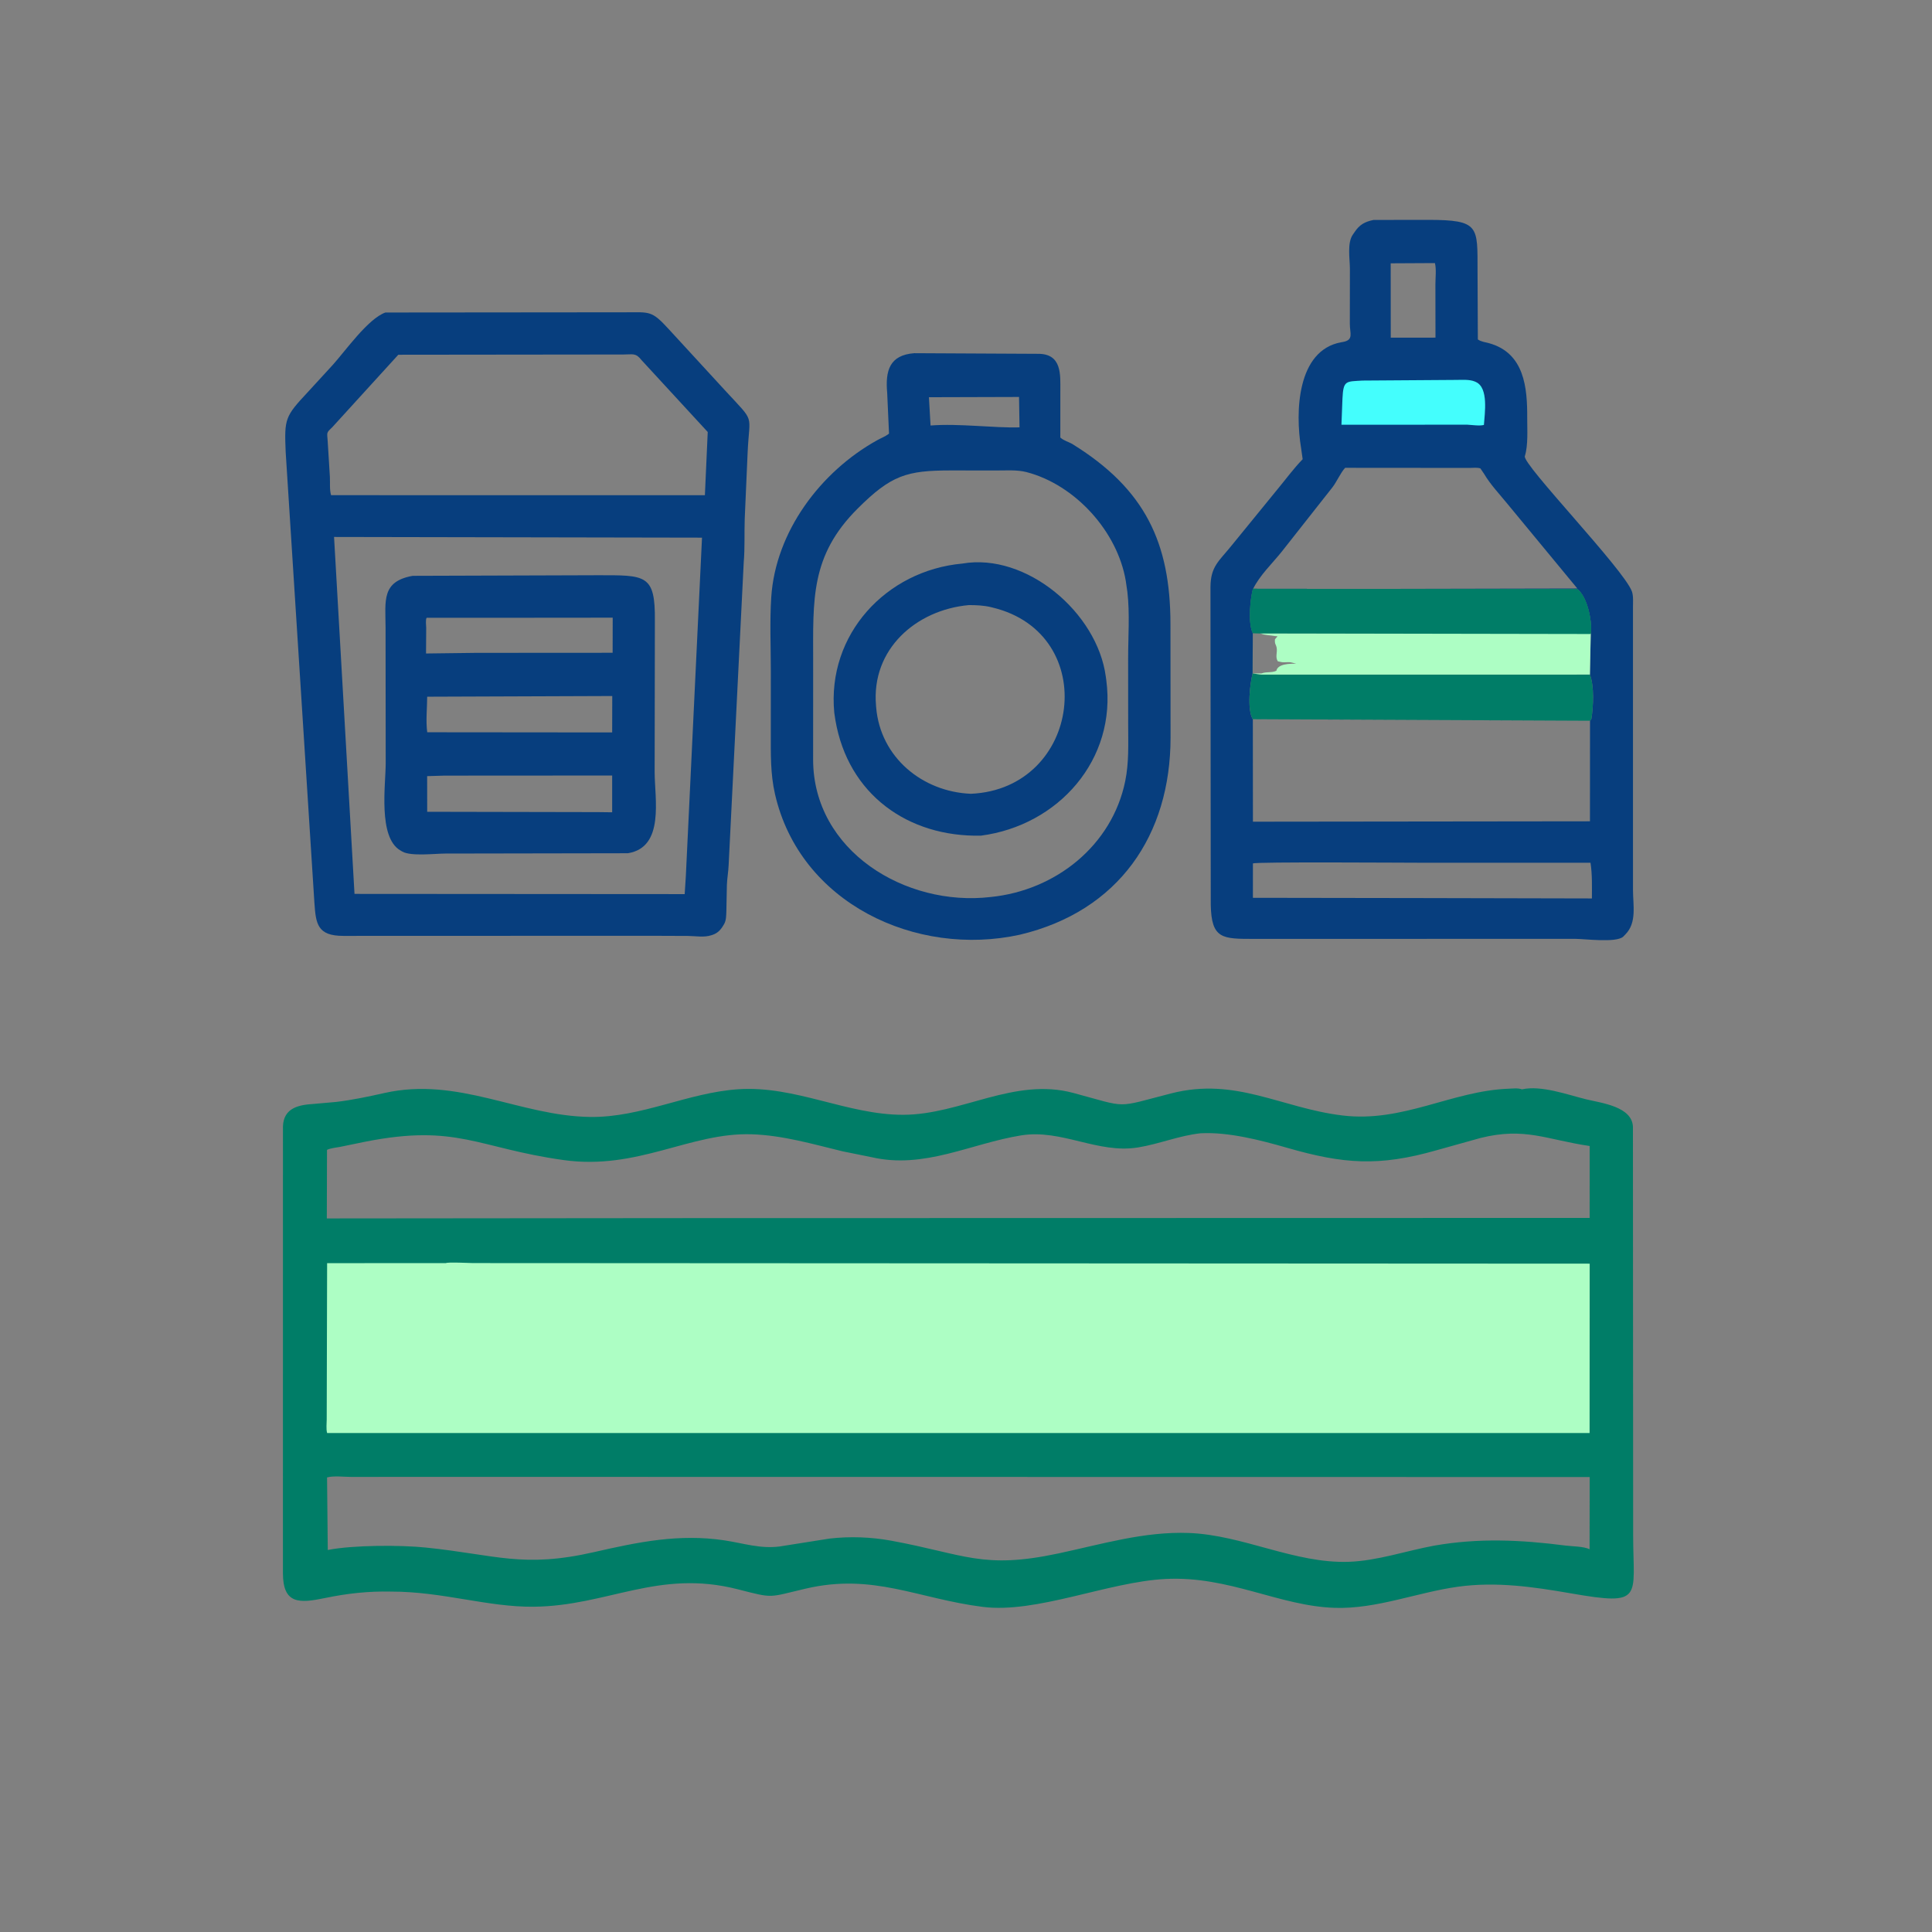
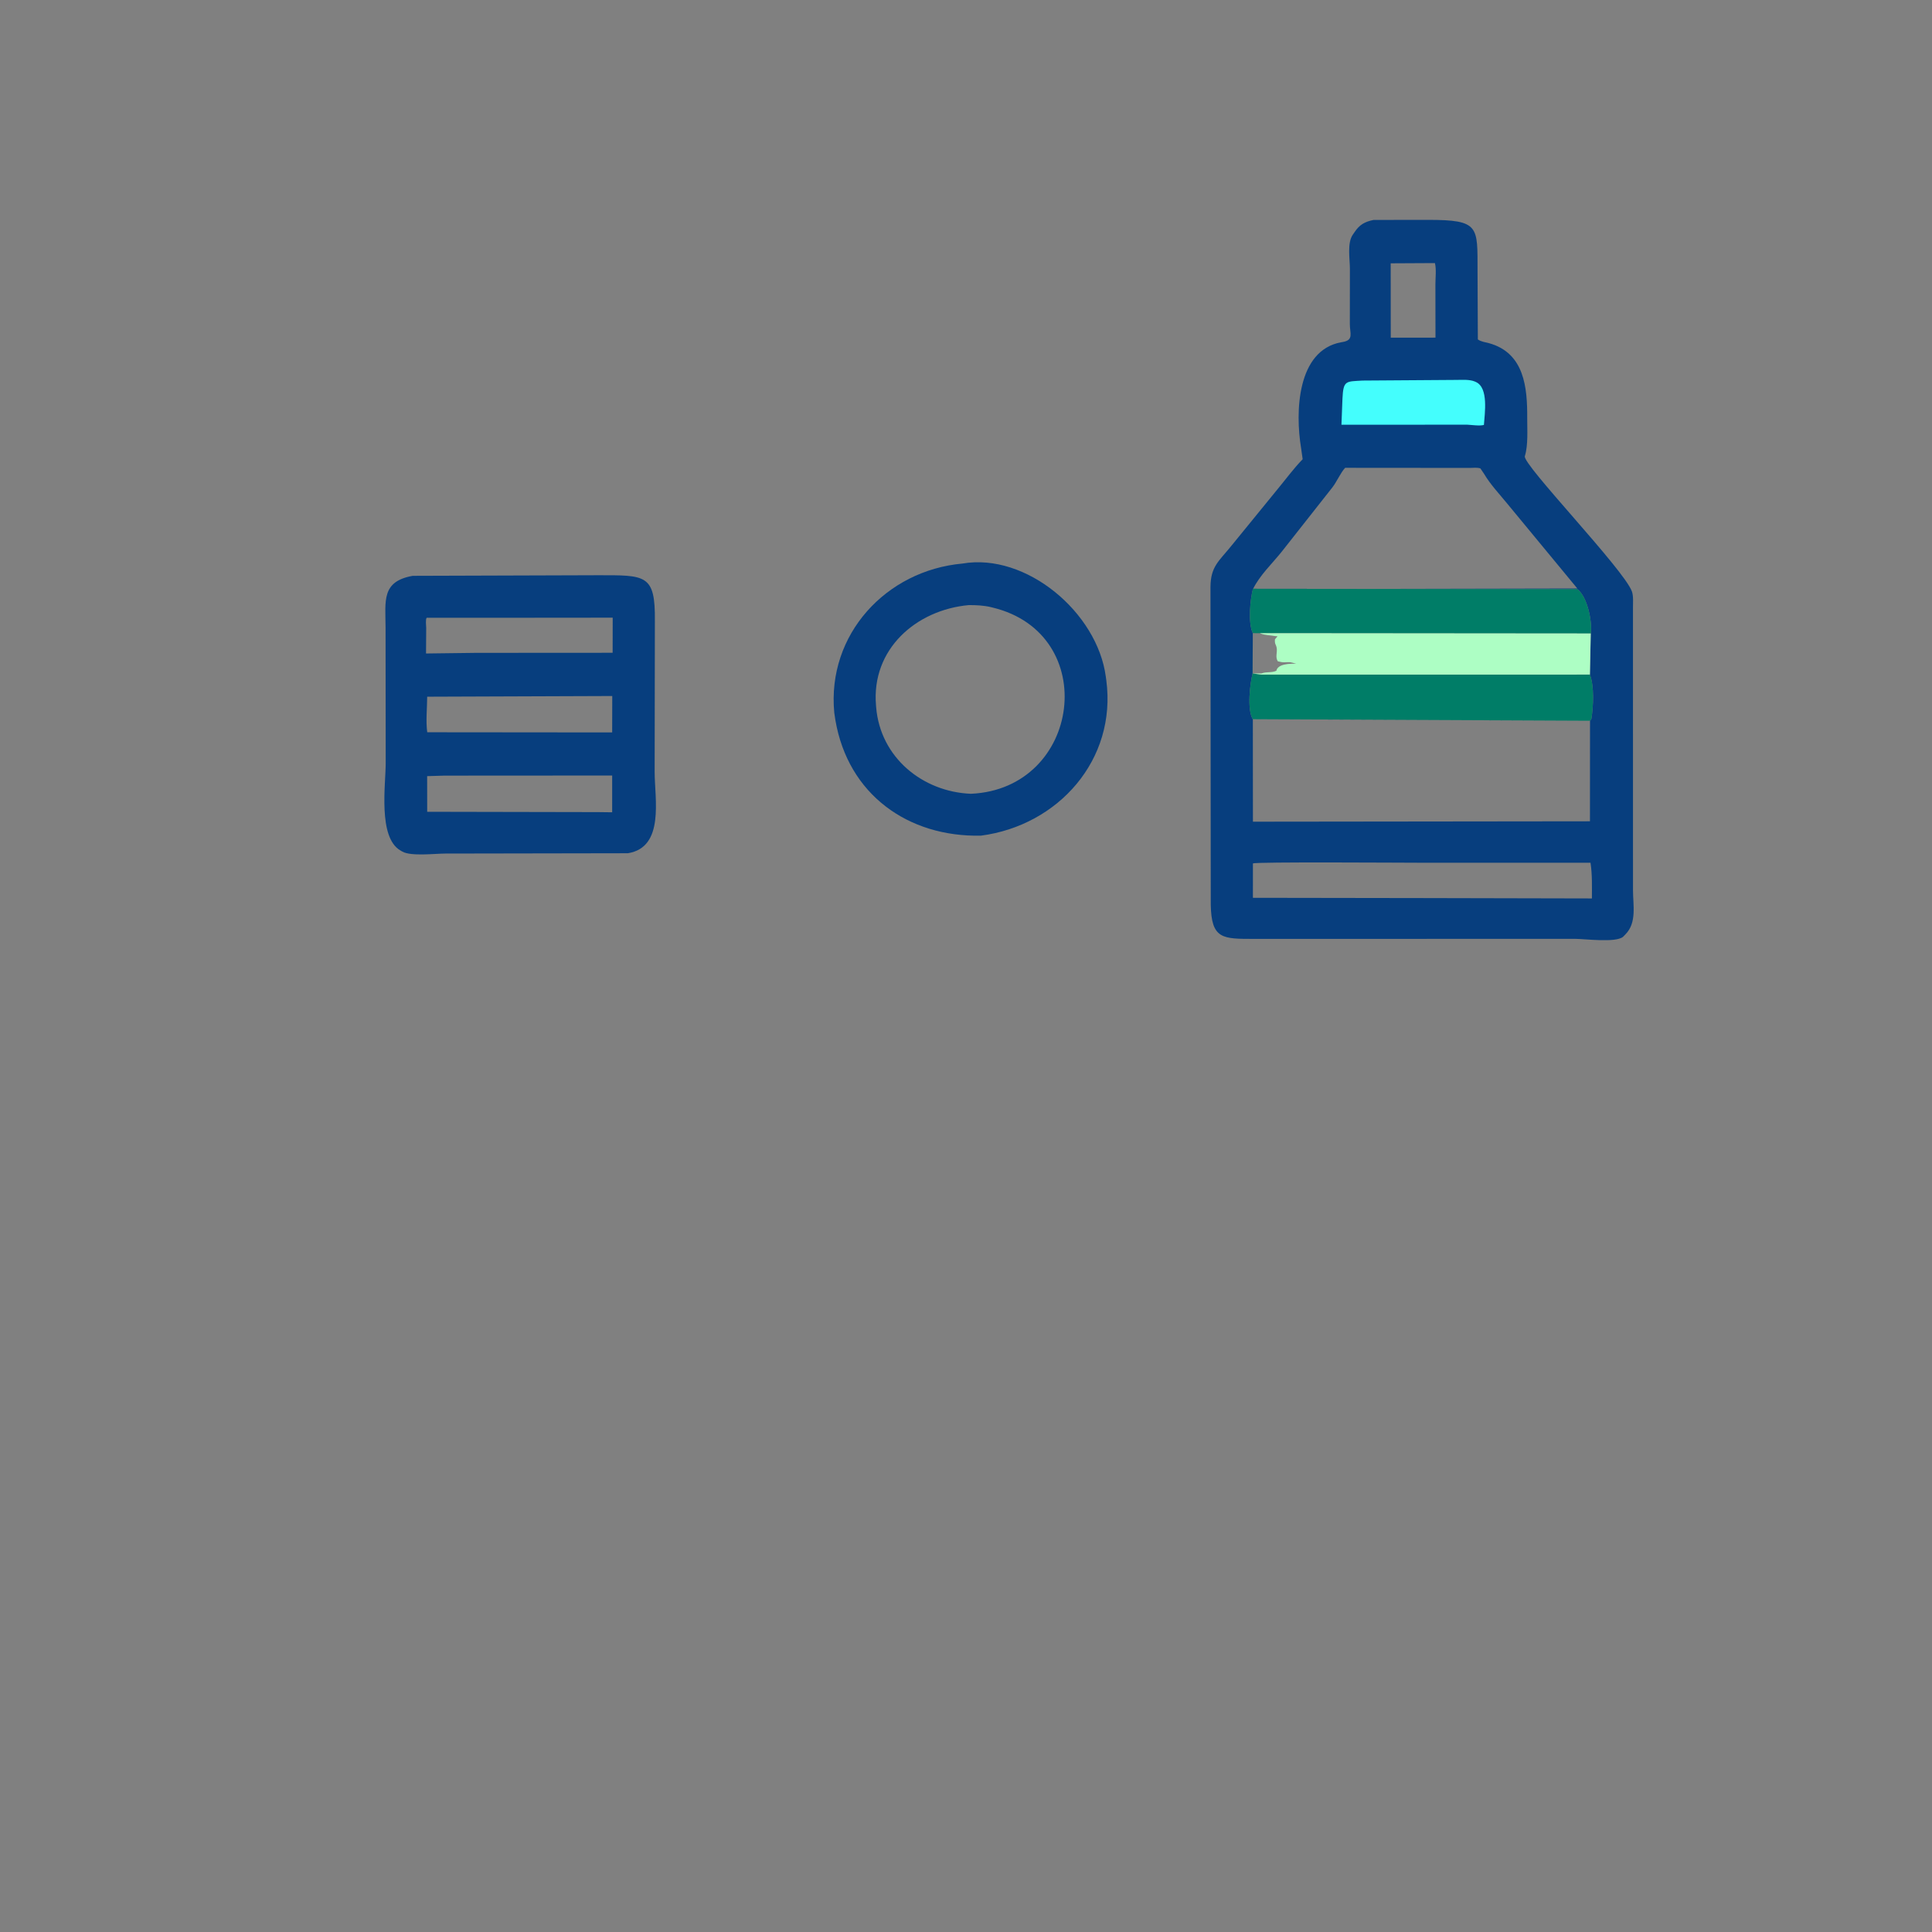
<svg xmlns="http://www.w3.org/2000/svg" version="1.1" style="display: block;" viewBox="0 0 2048 2048" width="640" height="640">
  <rect x="0" y="0" width="2048" height="2048" fill="#808080" stroke="none" />
-   <path transform="translate(0,0)" fill="rgb(7,62,126)" d="M 969.181 374.397 L 1100.09 375.062 C 1125.91 374.784 1123.97 397.392 1124.01 413.917 L 1123.98 463.813 C 1128.02 467.39 1132.78 468.241 1137.27 471.024 C 1214.09 518.648 1240.54 575.653 1240.73 660.991 L 1240.84 781.884 C 1240.8 885.082 1186.09 965.846 1081.25 990.789 C 971.154 1015.08 847.946 957.598 821.511 841.696 C 816.595 820.143 817.082 799.353 817.088 777.435 L 817.115 711.765 C 817.141 685.7 815.852 658.895 817.569 632.941 C 822.159 563.547 869.784 500.032 929.751 466.707 C 934.237 464.214 938.201 462.881 942.401 459.682 L 940.462 416.508 C 938.347 392.838 942.926 376.384 969.181 374.397 z M 1007.69 498.684 C 961.306 498.767 944.884 503.469 909.146 539.108 C 858.91 589.204 861.957 635.337 861.981 701.825 L 861.939 805.353 C 862.183 901.973 959.721 961.434 1050.15 950.862 C 1118.85 943.986 1178.8 896.396 1192.78 828.033 C 1196.86 808.093 1195.91 788.365 1195.91 768.119 L 1195.87 698.342 C 1195.84 675.244 1197.76 650.237 1195.05 627.34 L 1193.37 615.789 C 1184.58 563.496 1139.87 513.897 1088.1 500.436 C 1078.21 497.865 1066.59 498.767 1056.43 498.736 L 1007.69 498.684 z M 984.703 421.081 L 986.421 451.062 C 1016.48 448.671 1053.61 453.831 1080.73 453.013 L 1080.22 420.803 L 984.703 421.081 z" />
  <path transform="translate(0,0)" fill="rgb(7,62,126)" d="M 1020.23 597.393 C 1087.96 585.754 1163.18 649.364 1172.2 717.236 L 1172.71 721.007 C 1183.96 805.306 1121.87 875.035 1039.84 885.833 C 962.472 887.448 899.019 842.155 885.548 763.38 L 884.361 755.493 C 876.492 672.529 939.305 604.731 1020.23 597.393 z M 1027.07 641.423 C 971.323 646.422 923.353 688.048 928.627 748 L 928.78 749.953 C 933.229 802.924 977.915 839.409 1029.25 841.443 C 1146.4 836.144 1167.38 671.609 1052 643.983 L 1050.13 643.52 C 1042.74 641.783 1034.65 641.4 1027.07 641.423 z" />
  <path transform="translate(0,0)" fill="rgb(7,62,126)" d="M 1456.01 233.146 L 1513.89 233.07 C 1568.5 233.088 1566.16 239.868 1566.26 286.965 L 1566.58 359.828 C 1570.36 362.369 1574.04 362.59 1578.32 363.763 C 1616.22 374.177 1619.06 411.418 1618.91 443.033 C 1618.85 455.367 1620.05 471.836 1616.39 483.582 C 1613.69 492.261 1721.1 603.155 1729.87 626.901 C 1731.65 631.732 1730.97 639.416 1731.01 644.664 L 1731.04 943.484 C 1731.03 959.51 1735.33 978.118 1722.95 990.541 L 1720.58 992.987 C 1712.92 999.63 1680.25 995.235 1669.71 995.223 L 1557.88 995.239 L 1328.96 995.278 C 1295.95 995.231 1284.1 995.541 1283.46 959.008 L 1283.15 622.466 C 1283.27 600.26 1292.17 594.962 1305.66 578.143 L 1353.91 518.986 C 1362.79 508.338 1371.22 496.689 1380.88 486.791 L 1379.21 474.983 C 1372.91 436.993 1374.72 371.29 1421.81 362.793 L 1423.32 362.54 C 1435.3 360.456 1430.87 353.455 1430.88 343.409 L 1430.95 285.002 C 1430.97 274.701 1427.79 257.388 1434.18 248.55 L 1435.82 246.166 C 1441.13 238.12 1446.71 235.08 1456.01 233.146 z M 1672.04 624.5 L 1328.18 624.144 C 1325.32 635 1322.75 660.153 1328.02 671.153 L 1327.8 713.914 C 1325.08 724.706 1321.75 751.778 1327.97 762.357 L 1685.48 764.015 L 1686.95 761.966 C 1688.96 749.195 1690.15 727.746 1685.35 715.079 L 1686.25 672.069 C 1688.14 658.299 1682.4 632.166 1672.04 624.5 z M 1328.06 762.333 L 1328.16 871.028 L 1685.42 870.614 L 1685.48 764.015 L 1328.06 762.333 z M 1328.18 624.528 L 1672.04 623.813 L 1598.16 534.366 C 1590.02 524.35 1579.82 513.58 1573.32 502.511 L 1569.3 496.548 C 1565.99 495.391 1561.63 495.995 1558.1 496.014 L 1425.92 495.908 C 1420.96 501.204 1417.27 510.269 1412.53 516.467 L 1358.49 585.054 C 1348.56 597.398 1335.25 610.007 1328.18 624.528 z M 1506.06 914.545 C 1487.77 914.556 1330.51 913.422 1328.15 915.295 L 1328.13 951.719 L 1509.75 951.995 L 1687.48 952.384 C 1687.53 939.869 1687.91 926.956 1686.01 914.567 L 1506.06 914.545 z M 1474.19 279.125 L 1474.26 357.939 L 1521.67 357.908 L 1521.59 301.503 C 1521.58 294.83 1522.75 285.145 1521.06 278.88 L 1474.19 279.125 z" />
  <path transform="translate(0,0)" fill="rgb(68,254,253)" d="M 1444.51 403.41 L 1543.76 402.727 C 1549.93 402.729 1557.67 402.037 1563.42 404.449 L 1564.5 404.943 C 1578.21 411.055 1573.79 438.603 1573.01 450.451 C 1568.34 451.728 1560.39 450.419 1555.38 450.187 L 1422 450.243 L 1423.07 422.461 C 1424.02 402.984 1426.64 404.524 1444.51 403.41 z" />
  <path transform="translate(0,0)" fill="rgb(0,125,103)" d="M 1672.04 624.5 C 1682.4 632.166 1688.14 658.299 1686.25 672.069 L 1685.35 715.079 C 1690.15 727.746 1688.96 749.195 1686.95 761.966 L 1685.48 764.015 L 1327.97 762.357 C 1321.75 751.778 1325.08 724.706 1327.8 713.914 L 1328.02 671.153 C 1322.75 660.153 1325.32 635 1328.18 624.144 L 1672.04 624.5 z M 1335.56 671.217 L 1328.02 671.153 L 1327.71 713.914 L 1337.39 715.112 L 1685.35 715.079 L 1686.25 671.51 L 1335.56 671.217 z" />
  <path transform="translate(0,0)" fill="rgb(173,254,196)" d="M 1335.56 671.217 L 1686.25 671.51 L 1685.35 715.079 L 1337.39 715.112 L 1327.71 713.914 L 1328.02 671.153 L 1335.56 671.217 z M 1328.02 671.153 L 1327.71 713.914 L 1337.39 713.831 C 1342.77 711.757 1348.1 713.462 1353.01 711.005 C 1354.57 703.516 1367.6 703.51 1374 703.51 L 1370 702.49 C 1365.86 701.238 1362.13 702.599 1358.09 701.792 L 1354.5 701 C 1351.67 696.472 1354.12 691.887 1353.37 687.021 C 1352.74 682.888 1351.04 683.174 1351.5 677.713 L 1354.25 674.505 L 1351.5 674.241 C 1346.5 673.287 1341.24 673.482 1336.49 671.605 L 1335.56 671.217 L 1328.02 671.153 z" />
-   <path transform="translate(0,0)" fill="rgb(0,125,103)" d="M 1672.04 624.5 C 1682.4 632.166 1688.14 658.299 1686.25 672.069 L 1335.56 671.447 L 1327.91 671.153 C 1322.75 660.153 1325.32 635 1328.18 624.144 L 1672.04 624.5 z" />
-   <path transform="translate(0,0)" fill="rgb(7,62,126)" d="M 408.542 331.279 L 662.783 331.045 C 688.932 331.071 690.634 328.896 709.034 349.065 L 768.941 414.24 C 801.113 449.156 794.416 437.308 792.529 479.531 L 789.439 550 C 788.922 565.249 789.675 580.823 788.393 596 L 772.389 917 C 772.096 924.011 770.802 930.961 770.537 938 L 769.977 965.823 C 769.797 970.271 769.894 975.379 767.695 979.375 L 767.02 980.5 C 764.171 985.43 761.001 989.022 755.473 990.934 L 754.17 991.357 C 746.494 993.955 737.435 992.231 729.392 992.133 L 688.759 991.973 L 363.933 992.082 C 336.508 992.096 334.807 979.455 333.291 957.109 L 302.828 479.147 C 301.352 443.741 302.056 441.609 326.241 415.699 L 352.674 386.894 C 366.011 372.149 390.142 337.755 408.542 331.279 z M 354.112 569.203 L 375.79 947.566 L 725.796 947.798 L 727.015 928.75 L 744.156 569.928 L 354.112 569.203 z M 422.218 376.046 L 352.533 452.533 C 345.642 459.175 346.7 457.883 347.371 467.736 L 349.705 505.745 C 350.001 511.845 349.229 519.13 350.951 524.911 L 675.311 524.938 L 747.216 524.925 L 750.222 457.928 L 680.122 381.813 C 673.791 373.738 670.986 375.844 660.859 375.783 L 422.218 376.046 z" />
  <path transform="translate(0,0)" fill="rgb(7,62,126)" d="M 437.515 610.401 L 633.262 609.774 C 684.504 609.753 694.708 608.543 694.194 658.193 L 693.953 818.085 C 693.93 846.764 704.828 898.106 665.611 904.465 L 472.072 904.807 C 461.331 904.801 435.661 907.934 426.514 902.727 L 424.37 901.472 C 400.56 887.611 408.848 831.639 408.861 809.127 L 408.716 664.814 C 408.546 636.832 404.279 616.29 437.515 610.401 z M 471.199 822.191 L 452.789 822.736 L 452.845 860.523 L 634.25 860.876 L 648.914 861.061 L 648.925 822.084 L 471.199 822.191 z M 597.687 654.829 L 452.294 654.887 C 450.897 656.568 451.758 663.337 451.789 665.698 L 451.611 692.722 L 504.5 692.06 L 649.41 691.972 L 649.491 654.751 L 597.687 654.829 z M 452.839 738.533 C 452.772 750.527 451.271 764.463 452.883 776.227 L 648.924 776.411 L 649.019 737.812 L 452.839 738.533 z" />
-   <path transform="translate(0,0)" fill="rgb(0,125,103)" d="M 1613.32 1154.76 C 1633.79 1150.17 1661.84 1160.52 1681.39 1165.32 C 1697.35 1169.23 1730.18 1172.87 1730.97 1194.5 L 1731.2 1627.74 C 1731.32 1693.93 1742.92 1702.55 1665.31 1689.04 C 1625.6 1682.13 1586.12 1676.4 1545.72 1681.96 C 1502.2 1687.95 1459.55 1705.74 1415.15 1704.39 C 1355.89 1702.58 1303.17 1670.3 1235.34 1673.78 C 1174.61 1676.9 1098.86 1710.58 1041.78 1703.37 C 972.888 1694.66 925.835 1667.27 854.186 1683.99 C 813.897 1693.38 820.884 1694.65 782.15 1684.72 C 697.854 1663.12 644.286 1702.37 565.829 1703.2 C 517.002 1703.72 469.227 1687.08 414.558 1687.15 C 390.539 1686.62 368.159 1689.07 344.72 1693.94 C 317.467 1699.6 299.924 1700.86 299.906 1667.41 L 299.935 1194 C 300.685 1174.24 316.902 1171.17 332.391 1170.22 L 356.377 1168.09 C 373.238 1166.1 390.837 1162.38 407.427 1158.65 C 485.764 1141.02 550.917 1182.97 625.435 1184.02 C 679.87 1184.79 729.332 1158.11 782.912 1154.63 C 843.423 1150.7 897.98 1181.79 957.405 1181.73 C 1018.65 1181.66 1075.03 1141.71 1137.8 1158.57 C 1197.26 1174.55 1181.01 1174.53 1241.52 1159.04 C 1310.15 1141.47 1358.05 1174.64 1423.23 1182.47 C 1487.35 1190.18 1538.98 1156.33 1599.26 1154.07 C 1603.72 1153.91 1609.12 1153.17 1613.32 1154.76 z M 1272.63 1201.32 C 1249.91 1203.79 1228.92 1212.68 1206.28 1216.35 C 1163.65 1223.25 1125.33 1196.65 1082.5 1203.55 C 1028.91 1212.19 979.807 1239.65 923.765 1226.63 L 893.154 1220.44 C 861.262 1212.72 830.018 1203.49 796.962 1202.39 C 731.494 1200.22 676.298 1240.77 597.208 1229.69 C 506.295 1216.95 484.412 1191.08 387.426 1210.21 L 360.446 1215.75 C 355.867 1216.65 350.888 1216.93 346.634 1218.9 L 346.444 1291.59 L 719.514 1291.25 L 1685.08 1291.05 L 1685.11 1214.81 C 1639.17 1208.07 1616.55 1194.57 1569.36 1206.31 L 1522.78 1219.32 C 1461.68 1236.78 1424.1 1233.9 1364.59 1216.77 C 1336.32 1208.63 1302.29 1199.78 1272.63 1201.32 z M 437.911 1565.54 L 372.564 1565.6 C 365.034 1565.61 353.786 1564.19 346.686 1566.12 L 347.458 1643.05 C 374.054 1637.76 424.593 1637.7 451.404 1640.47 C 526.27 1648.2 554.176 1662.57 630 1645.24 C 676.707 1634.56 719.908 1625.64 767.859 1632.84 C 787.997 1635.86 805.936 1642.04 826.5 1639.32 L 879.548 1630.93 C 901.063 1628.47 923.464 1629.3 944.738 1633.2 C 1022.85 1647.55 1041.39 1663.87 1121.94 1646.71 C 1167.85 1636.94 1212.77 1623.27 1260.19 1625.02 C 1317.72 1627.14 1372.3 1657.59 1429.87 1655.58 C 1460 1654.53 1490.6 1643.92 1520.25 1638.46 C 1567.23 1630.2 1612.06 1632.23 1659.42 1638.35 C 1666.6 1639.28 1678.77 1639.16 1685.02 1642.26 L 1685.13 1565.71 L 437.911 1565.54 z" />
-   <path transform="translate(0,0)" fill="rgb(173,254,196)" d="M 472.65 1338.94 C 475.69 1337.65 496.796 1338.92 501.508 1338.92 L 1685.13 1339.53 L 1685.03 1519.05 L 1563.2 1519.05 L 346.752 1519.05 C 345.577 1514.85 346.32 1509.08 346.327 1504.69 L 346.755 1339 L 472.65 1338.94 z" />
</svg>